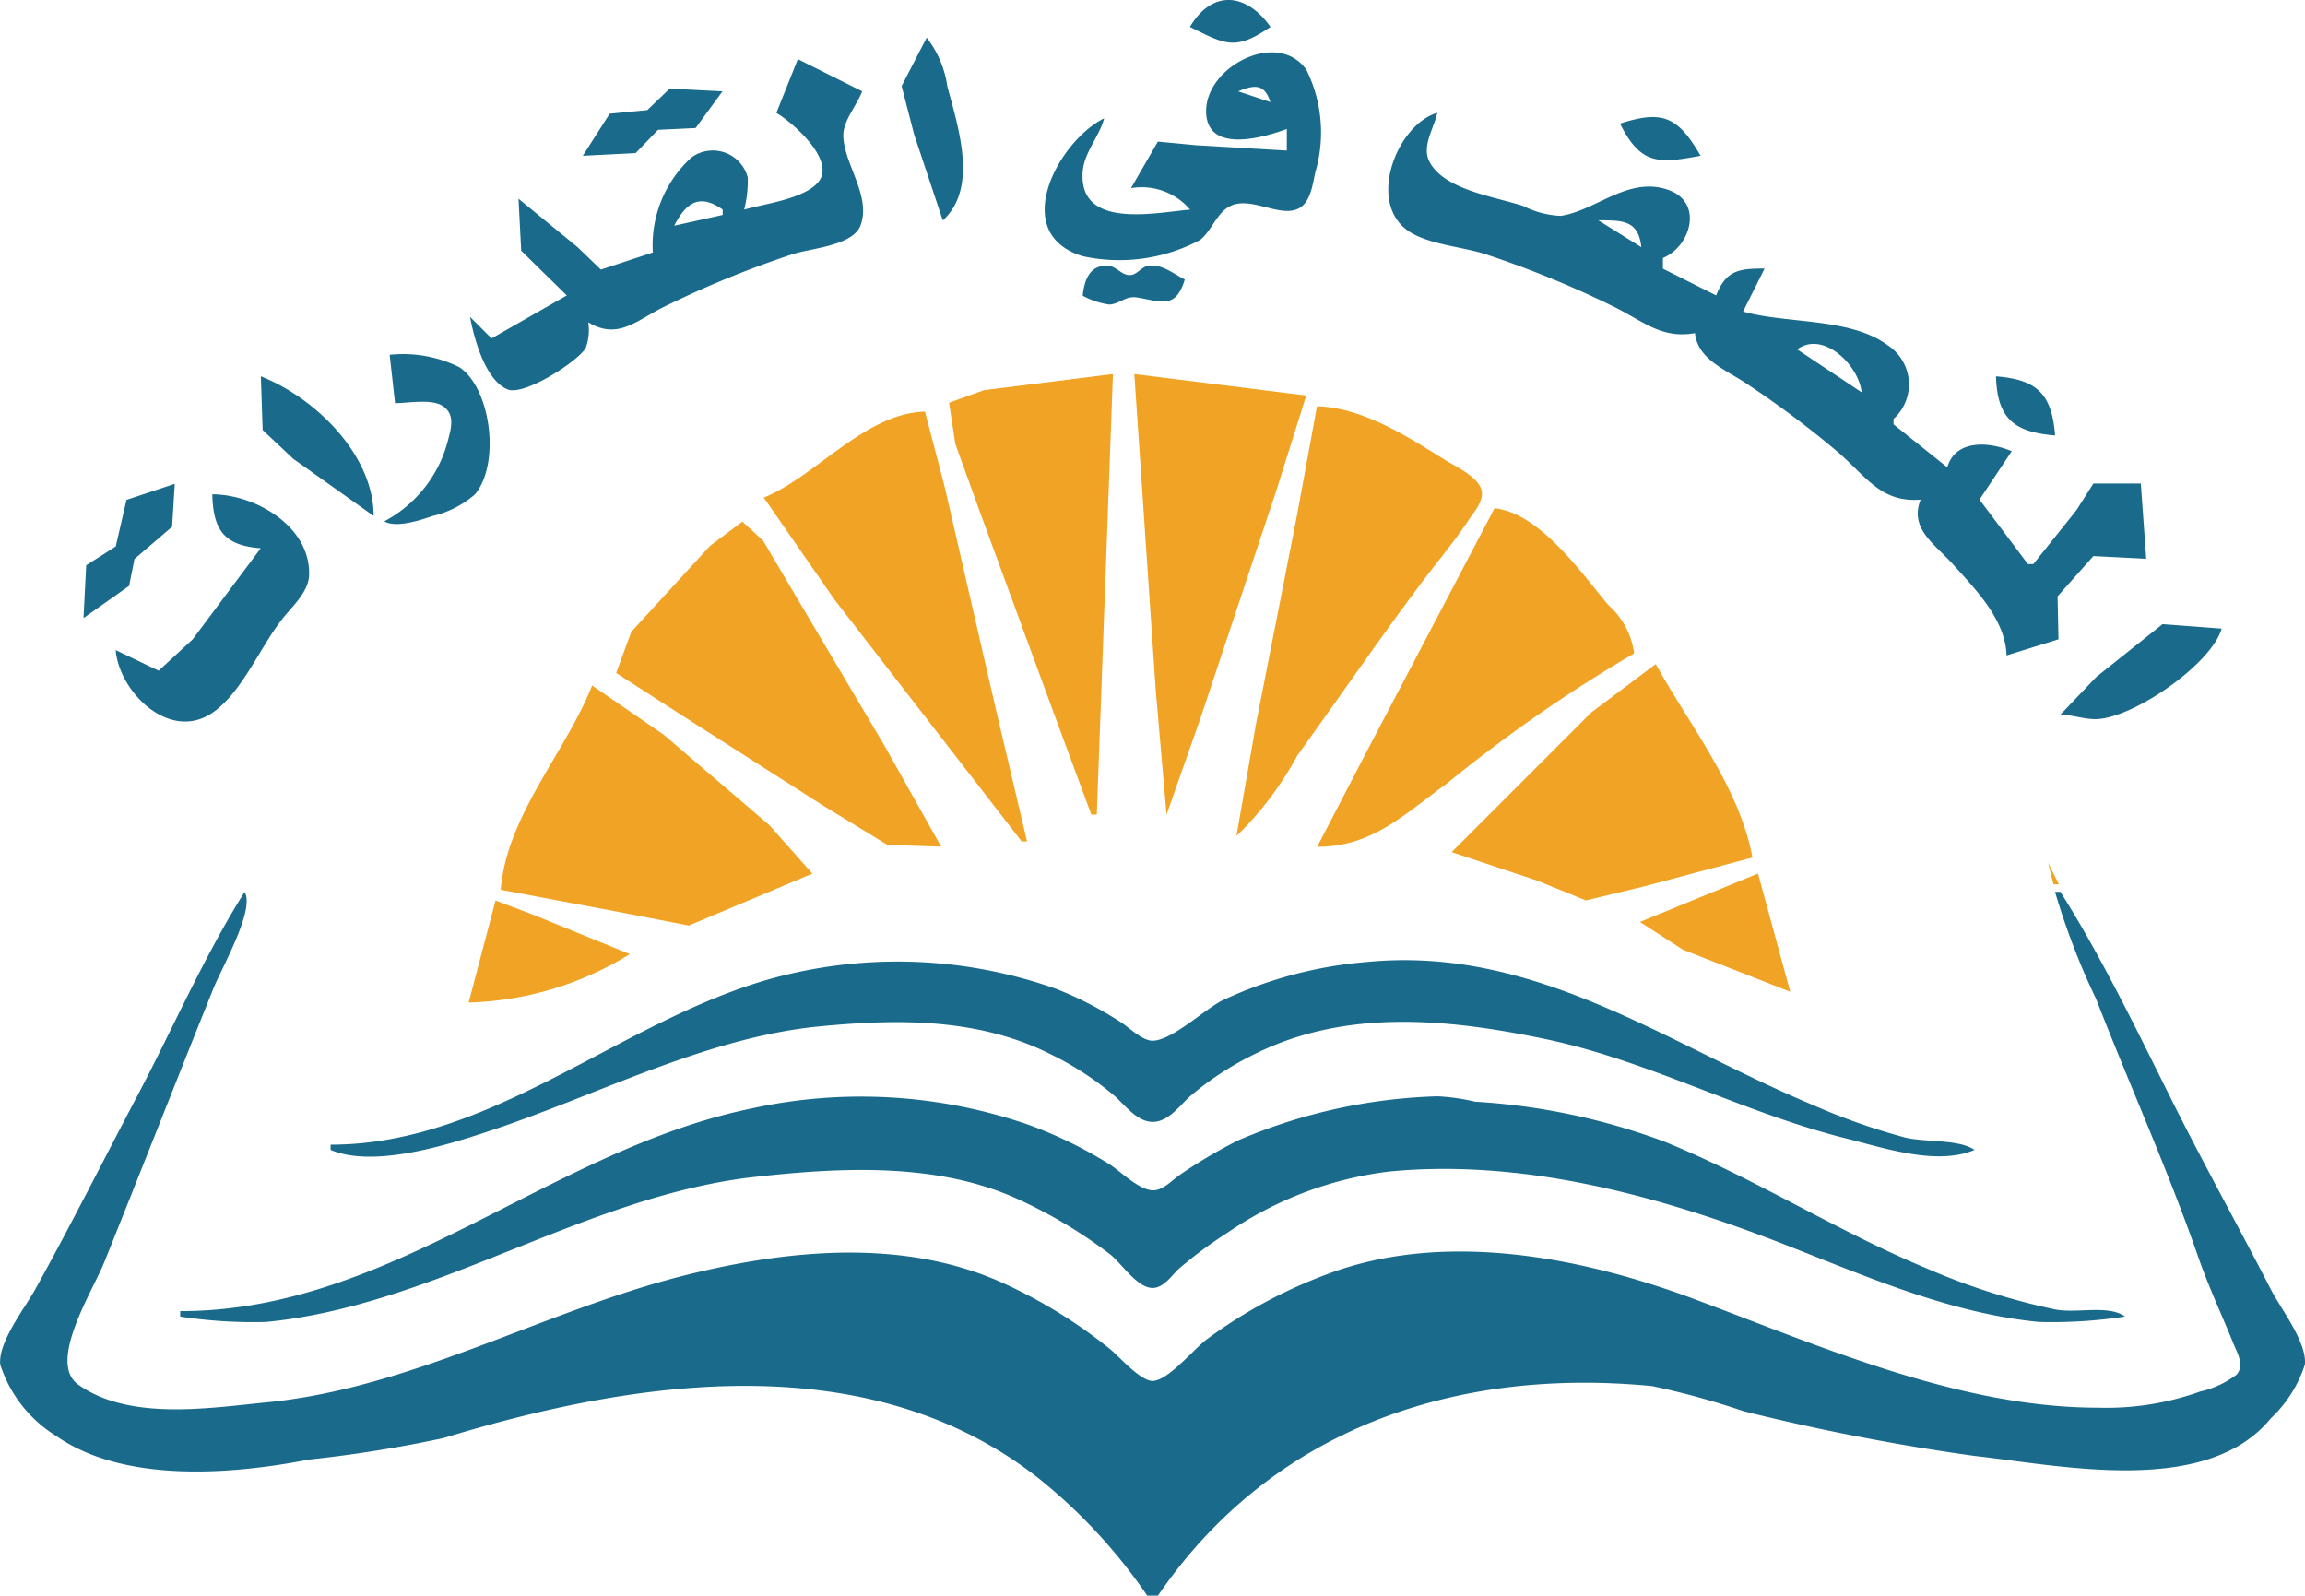
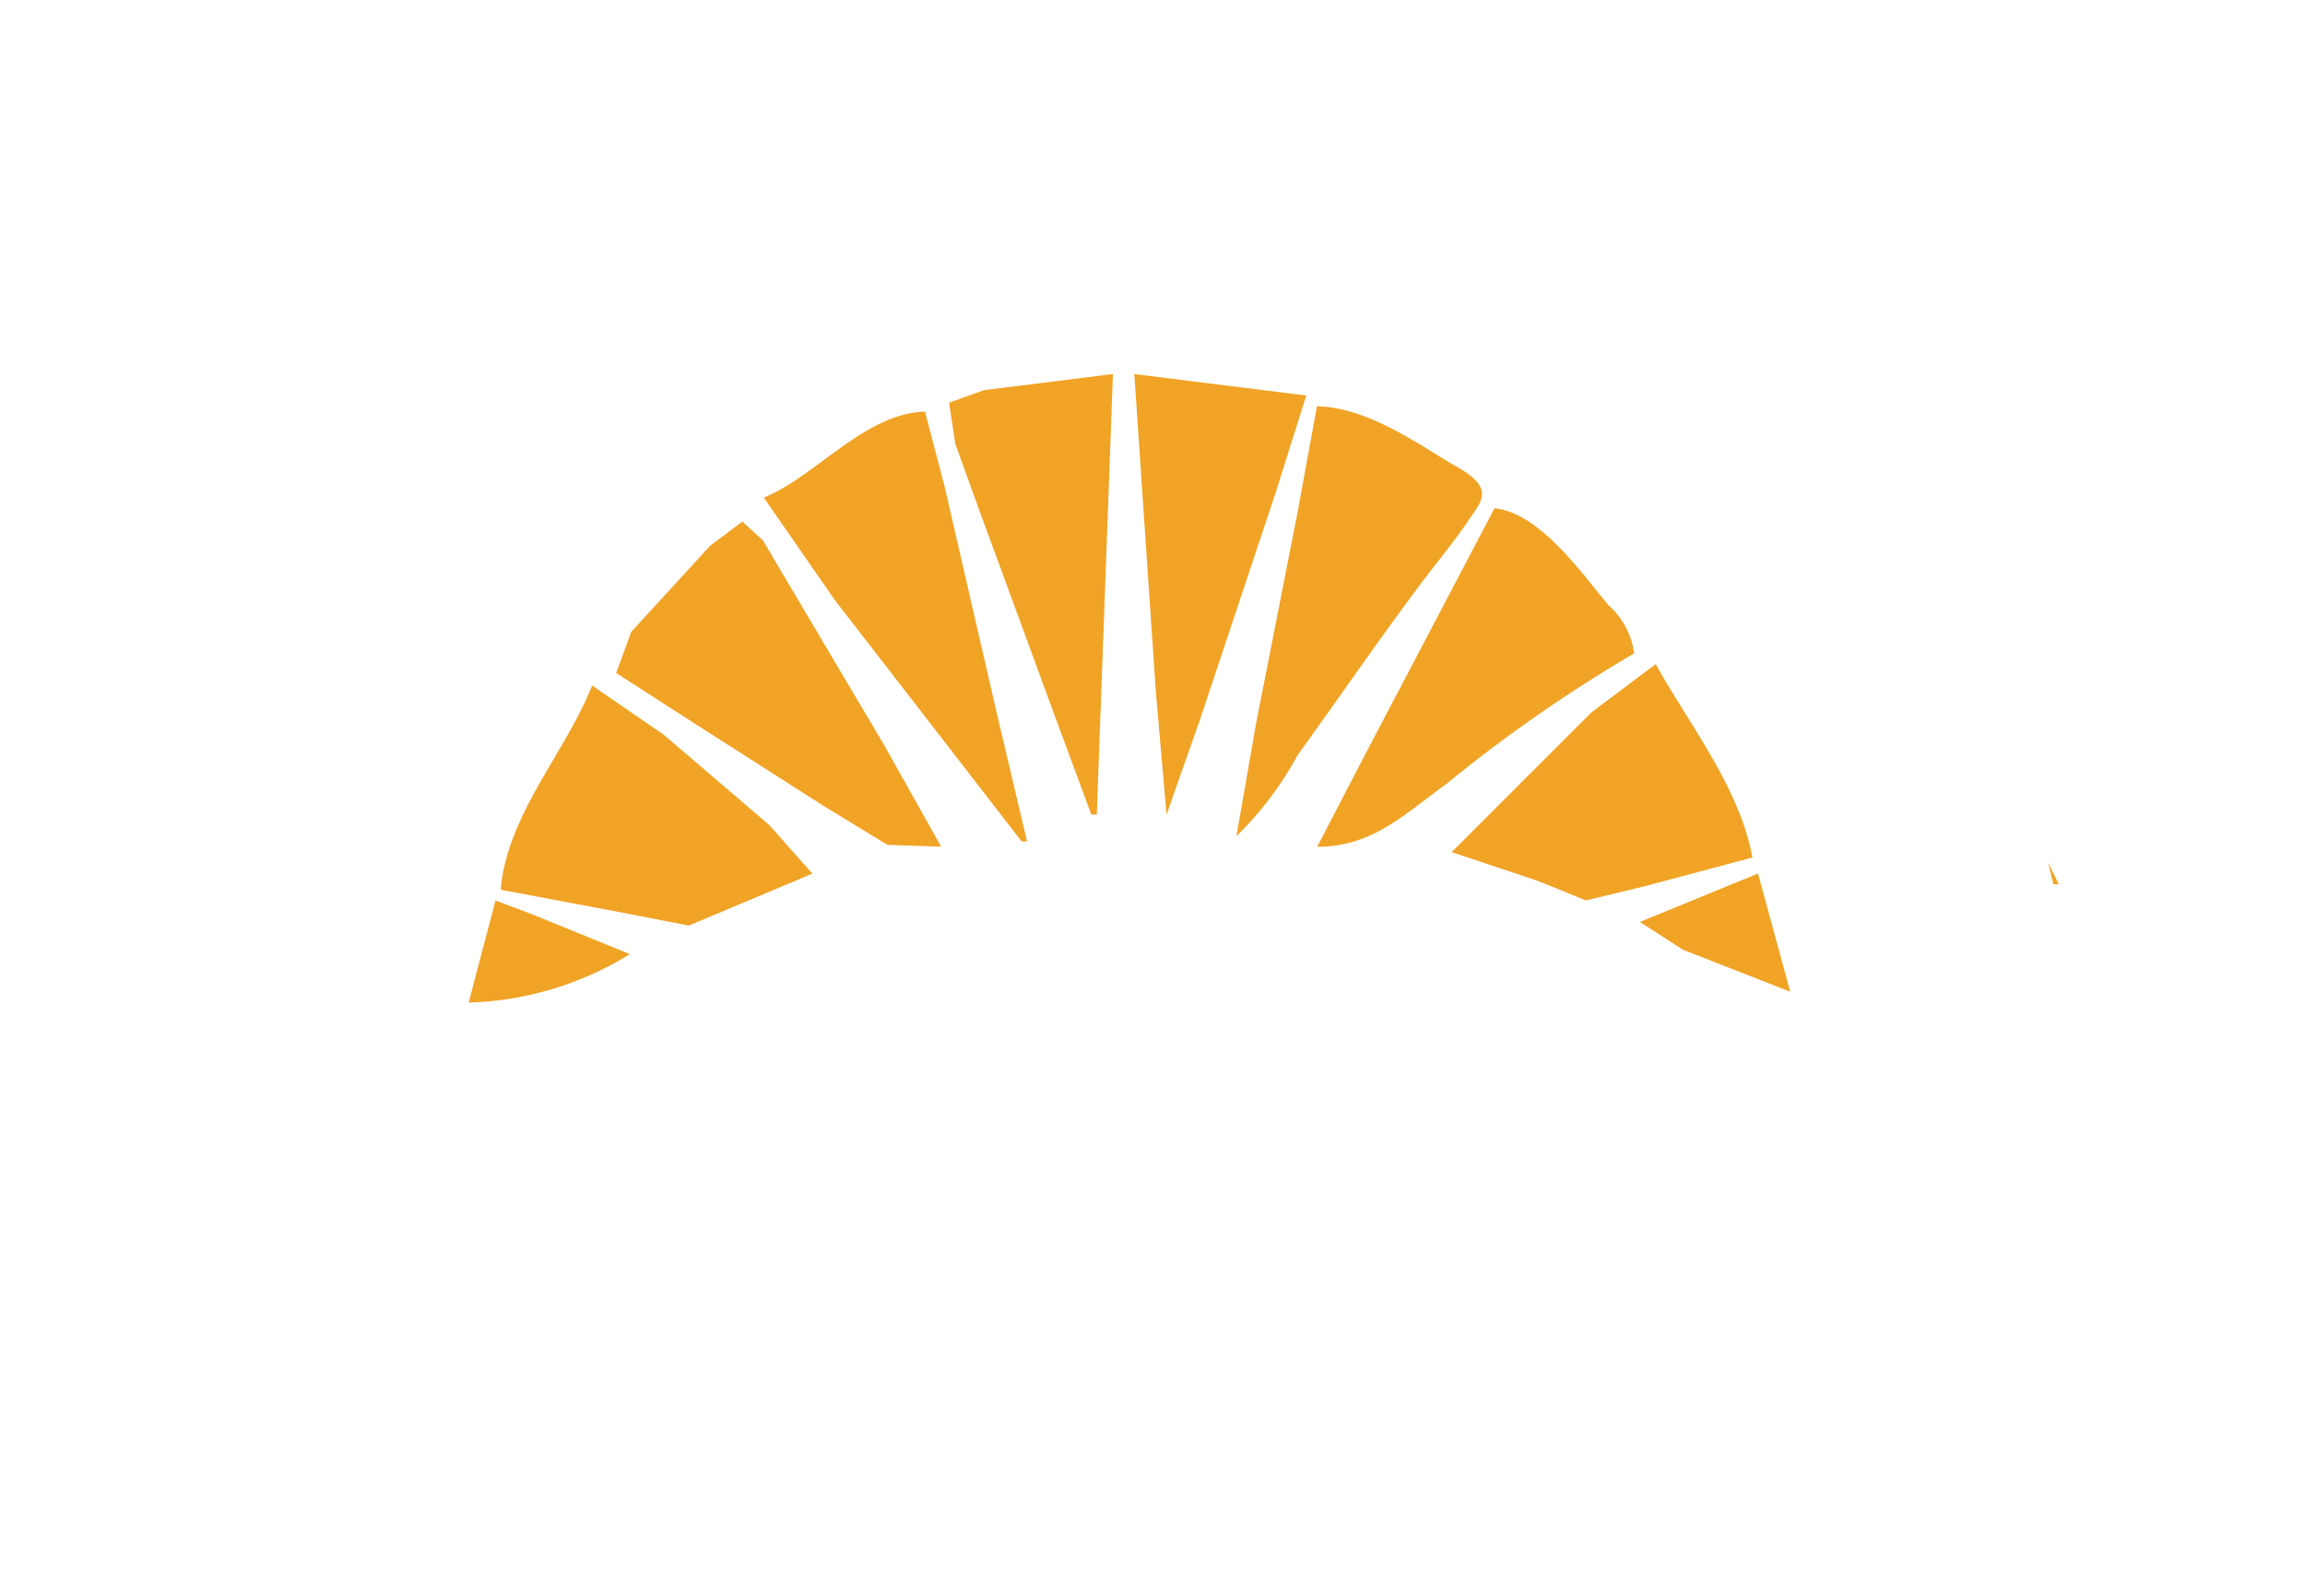
<svg xmlns="http://www.w3.org/2000/svg" width="80.898" height="56" viewBox="0 0 80.898 56">
  <g id="layer1" transform="translate(-5.823 -77.434)">
    <g id="g505289" transform="translate(5.822 77.434)">
-       <path id="path505245" d="M134.5,197.514c1.257.629,1.6.84,2.828,0-.85-1.2-2.045-1.318-2.828,0m-9.239.377-.88,1.7.44,1.7,1.006,3.017c1.253-1.149.538-3.272.157-4.714a3.573,3.573,0,0,0-.723-1.7M137.9,201.1v.754l-3.205-.189-1.32-.126-.943,1.634a2.23,2.23,0,0,1,2.074.754c-1.158.091-3.913.722-3.771-1.32.048-.694.582-1.232.754-1.885-1.609.8-3.365,4.042-.754,4.839a6.027,6.027,0,0,0,4.117-.566c.4-.314.566-.9,1.006-1.163.762-.45,1.882.477,2.545,0,.345-.249.414-.848.5-1.226a4.957,4.957,0,0,0-.314-3.582c-1.007-1.447-3.588-.1-3.52,1.508.062,1.457,2.079.842,2.828.566m-17.158-2.451-.754,1.885c.537.311,2.1,1.652,1.477,2.42-.488.6-1.9.77-2.608.974a3.984,3.984,0,0,0,.126-1.131A1.268,1.268,0,0,0,117,202.1a4.17,4.17,0,0,0-1.351,3.331l-1.823.6-.817-.786-2.074-1.7.094,1.823,1.6,1.571-2.64,1.508-.754-.754c.137.746.532,2.226,1.32,2.545.571.232,2.435-.963,2.734-1.446a1.8,1.8,0,0,0,.094-.911c1.034.626,1.673-.051,2.64-.534a35.174,35.174,0,0,1,4.525-1.854c.629-.21,2.112-.291,2.388-1.006.4-1.047-.625-2.216-.6-3.205.014-.5.489-1.043.66-1.508l-2.263-1.131m-7.542,3.394,1.854-.094.786-.817,1.32-.063.943-1.288-1.854-.094-.786.754-1.32.126-.943,1.477m24.134-1.885-1.131-.377c.577-.243.924-.263,1.131.377m14.9,8.108c.1.955,1.152,1.313,1.885,1.823a34.166,34.166,0,0,1,3.174,2.388c.984.871,1.5,1.742,2.86,1.634-.4,1.02.487,1.549,1.131,2.263.81.9,1.853,1.958,1.885,3.205l1.823-.566-.032-1.508,1.257-1.414,1.854.094-.189-2.64h-1.665l-.6.943-1.508,1.885h-.189l-1.7-2.263,1.131-1.7c-.812-.342-1.971-.414-2.263.566l-1.885-1.508v-.189a1.636,1.636,0,0,0-.189-2.577c-1.326-.994-3.567-.753-5.091-1.194l.754-1.508c-.9,0-1.347.056-1.7.943L151.1,206v-.377c.969-.393,1.442-1.947.189-2.388-1.4-.492-2.527.721-3.771.911a3.22,3.22,0,0,1-1.32-.346c-.971-.324-2.8-.564-3.3-1.571-.266-.539.172-1.169.283-1.7-1.382.4-2.444,3.033-1.1,4.085.685.537,1.977.607,2.8.88a35.166,35.166,0,0,1,4.525,1.854c1.018.509,1.662,1.126,2.828.911m-2.64-7.353c.737,1.474,1.37,1.4,2.828,1.131-.809-1.4-1.349-1.6-2.828-1.131M118.1,203.925v.189l-1.7.377c.423-.823.895-1.136,1.7-.566m32.242,1.32-1.508-.943c.838,0,1.408-.014,1.508.943m-19.609,1.7a2.677,2.677,0,0,0,.943.314c.345-.019.574-.308.943-.252.836.128,1.375.453,1.7-.628-.426-.213-.819-.573-1.32-.471-.189.038-.36.292-.566.314-.313.035-.481-.279-.754-.314-.68-.088-.884.476-.943,1.037m27.339,3.394-2.263-1.508c.921-.669,2.163.558,2.263,1.508m-51.662-1.32.189,1.7c.454,0,1.271-.159,1.665.094.458.295.3.794.189,1.226a4.474,4.474,0,0,1-2.231,2.828c.393.232,1.187-.011,1.7-.189a3.452,3.452,0,0,0,1.477-.754c.894-1.046.582-3.7-.534-4.462a4.433,4.433,0,0,0-2.451-.44m-4.525.754.063,1.885,1.068,1.006,2.828,2.011c0-2.133-2.034-4.142-3.96-4.9m60.9,0c.039,1.492.649,1.961,2.074,2.074-.116-1.467-.644-1.961-2.074-2.074m-65.615,4.337-.377,1.634-1.037.66-.094,1.854,1.6-1.131.189-.943,1.32-1.131.094-1.508-1.7.566m3.017-.189c.033,1.268.432,1.786,1.7,1.885L99.5,219.009l-1.194,1.1-1.508-.723c.115,1.452,1.878,3.232,3.394,2.2,1.046-.713,1.691-2.349,2.483-3.331.341-.423.895-.921.911-1.508.048-1.726-1.921-2.828-3.394-2.828m64.861,7.73c.44.011.891.187,1.32.157,1.323-.092,3.98-1.941,4.337-3.174l-2.074-.157-2.325,1.854-1.257,1.32m-.566,5.468.189.189-.189-.189m-62.975.377.189.189-.189-.189m63.164,0,.189.189-.189-.189m-63.352.377c-1.423,2.253-2.52,4.795-3.771,7.165-1.194,2.263-2.335,4.542-3.582,6.788-.366.659-1.312,1.862-1.226,2.64a4.6,4.6,0,0,0,1.98,2.514c2.382,1.654,6.173,1.34,8.862.817a45.58,45.58,0,0,0,4.714-.754c6.774-2.07,14.943-3.293,20.929,1.445A18.993,18.993,0,0,1,133,252.57h.377c4.008-5.857,10.446-8.024,17.346-7.353a27.8,27.8,0,0,1,3.205.88,77.74,77.74,0,0,0,8.108,1.571c3.054.339,8.145,1.443,10.4-1.32a4.463,4.463,0,0,0,1.194-1.885c.086-.77-.852-1.973-1.194-2.64-1.136-2.211-2.346-4.379-3.457-6.6-1.219-2.439-2.476-5.054-3.928-7.353h-.189a25.341,25.341,0,0,0,1.446,3.771c1.172,3.015,2.521,5.994,3.582,9.05.354,1.019.821,2.012,1.226,3.017.136.338.4.758.126,1.1a3.272,3.272,0,0,1-1.288.6,9.741,9.741,0,0,1-3.582.566c-4.84,0-9.684-2.131-14.141-3.8-4.011-1.5-8.889-2.451-13.01-.848a17.066,17.066,0,0,0-4.148,2.263c-.428.321-1.348,1.446-1.885,1.446-.433,0-1.174-.862-1.508-1.131a17.584,17.584,0,0,0-3.582-2.231c-3.532-1.668-7.655-1.26-11.313-.346-4.971,1.243-9.552,3.961-14.707,4.462-2,.195-4.81.654-6.6-.628-1.086-.778.513-3.285.911-4.274,1.289-3.2,2.545-6.415,3.834-9.616.308-.764,1.468-2.771,1.1-3.394m3.017,8.862v.189c1.534.646,4.123-.18,5.656-.691,3.744-1.248,7.532-3.259,11.5-3.645,2.74-.266,5.566-.3,8.108.974a10.785,10.785,0,0,1,2.263,1.477c.4.359.878,1.029,1.508.88.464-.11.8-.582,1.131-.88a10.786,10.786,0,0,1,2.263-1.477c3.21-1.605,6.809-1.237,10.182-.534,3.649.76,6.952,2.587,10.559,3.488,1.355.339,3.193.97,4.525.409-.529-.384-1.73-.26-2.451-.44a22.777,22.777,0,0,1-3.205-1.131c-5.105-2.127-9.752-5.6-15.649-5.028a14.742,14.742,0,0,0-5.091,1.351c-.627.313-1.778,1.414-2.451,1.414-.375,0-.82-.47-1.131-.66a12.626,12.626,0,0,0-2.263-1.163,16.666,16.666,0,0,0-9.427-.5c-5.551,1.311-10.167,5.971-16.027,5.971m-5.279,5.845v.189a16.92,16.92,0,0,0,3.017.189c5.967-.58,11.184-4.427,17.158-5.091,3.018-.335,6.4-.516,9.239.786a16.976,16.976,0,0,1,3.205,1.917c.407.311.962,1.194,1.508,1.194.4,0,.68-.457.943-.691a15.346,15.346,0,0,1,1.7-1.257,12.752,12.752,0,0,1,5.656-2.137c4.67-.454,9.443.834,13.764,2.514,2.929,1.139,5.885,2.458,9.05,2.765a16.921,16.921,0,0,0,3.017-.189c-.585-.425-1.694-.1-2.451-.251a23.381,23.381,0,0,1-4.525-1.446c-3.173-1.322-6.051-3.178-9.239-4.462a22.907,22.907,0,0,0-6.6-1.383,7.113,7.113,0,0,0-1.32-.189,19.179,19.179,0,0,0-6.976,1.54,17.041,17.041,0,0,0-2.074,1.226c-.265.184-.59.549-.943.534-.484-.02-1.117-.656-1.508-.911a15.1,15.1,0,0,0-2.828-1.383,17.968,17.968,0,0,0-9.8-.566c-7.042,1.467-12.581,7.1-19.986,7.1Z" transform="translate(-92.736 -196.57)" fill="#1a6a8b" />
      <path id="path505259" d="M142.922,245.251h.189l.566-15.461-4.525.566-1.226.44.22,1.446.817,2.263,2.7,7.353,1.257,3.394m1.508-15.461.754,11.124.377,4.337,1.194-3.394,2.64-7.919,1.069-3.394-6.034-.754m6.411,1.131-.691,3.771-1.445,7.353-.691,3.96a11.686,11.686,0,0,0,2.137-2.828c1.447-2,2.854-4.057,4.337-6.034.566-.755,1.175-1.475,1.7-2.263.178-.269.475-.6.44-.943-.051-.507-.887-.881-1.289-1.131-1.316-.82-2.9-1.844-4.494-1.885m-19.42,3.205,2.483,3.582,6.568,8.485h.189l-1.068-4.525-1.823-7.919-.691-2.64c-2.113.057-3.831,2.277-5.656,3.017m25.643.377-4.557,8.673-1.665,3.205c1.924,0,3.016-1.11,4.525-2.2a52.032,52.032,0,0,1,6.6-4.588,2.764,2.764,0,0,0-.911-1.7c-.954-1.144-2.411-3.228-3.991-3.394m-44.686.377.189.189-.189-.189m25.265,11.5-2.011-3.582-3.017-5.091-1.226-2.074-.723-.66-1.131.848-2.765,3.017-.534,1.446,2.734,1.76,4.525,2.891,2.263,1.383,1.885.063m17.912.189,3.017,1.006,1.7.691,2.074-.5,3.771-1.006c-.453-2.461-2.217-4.657-3.394-6.788l-2.263,1.7-4.9,4.9m-30.168-5.845c-.921,2.333-3,4.565-3.205,7.165l4.337.817,2.263.44,4.337-1.823-1.508-1.7-3.708-3.174-2.514-1.728m51.1,6.222.189.754h.189l-.377-.754m-14.33,2.074,1.508.974,3.771,1.477-1.131-4.148-4.148,1.7m-40.161-.754-.943,3.582a11.357,11.357,0,0,0,5.656-1.7l-3.394-1.383Z" transform="translate(-104.616 -216.663)" fill="#f1a325" />
    </g>
  </g>
</svg>